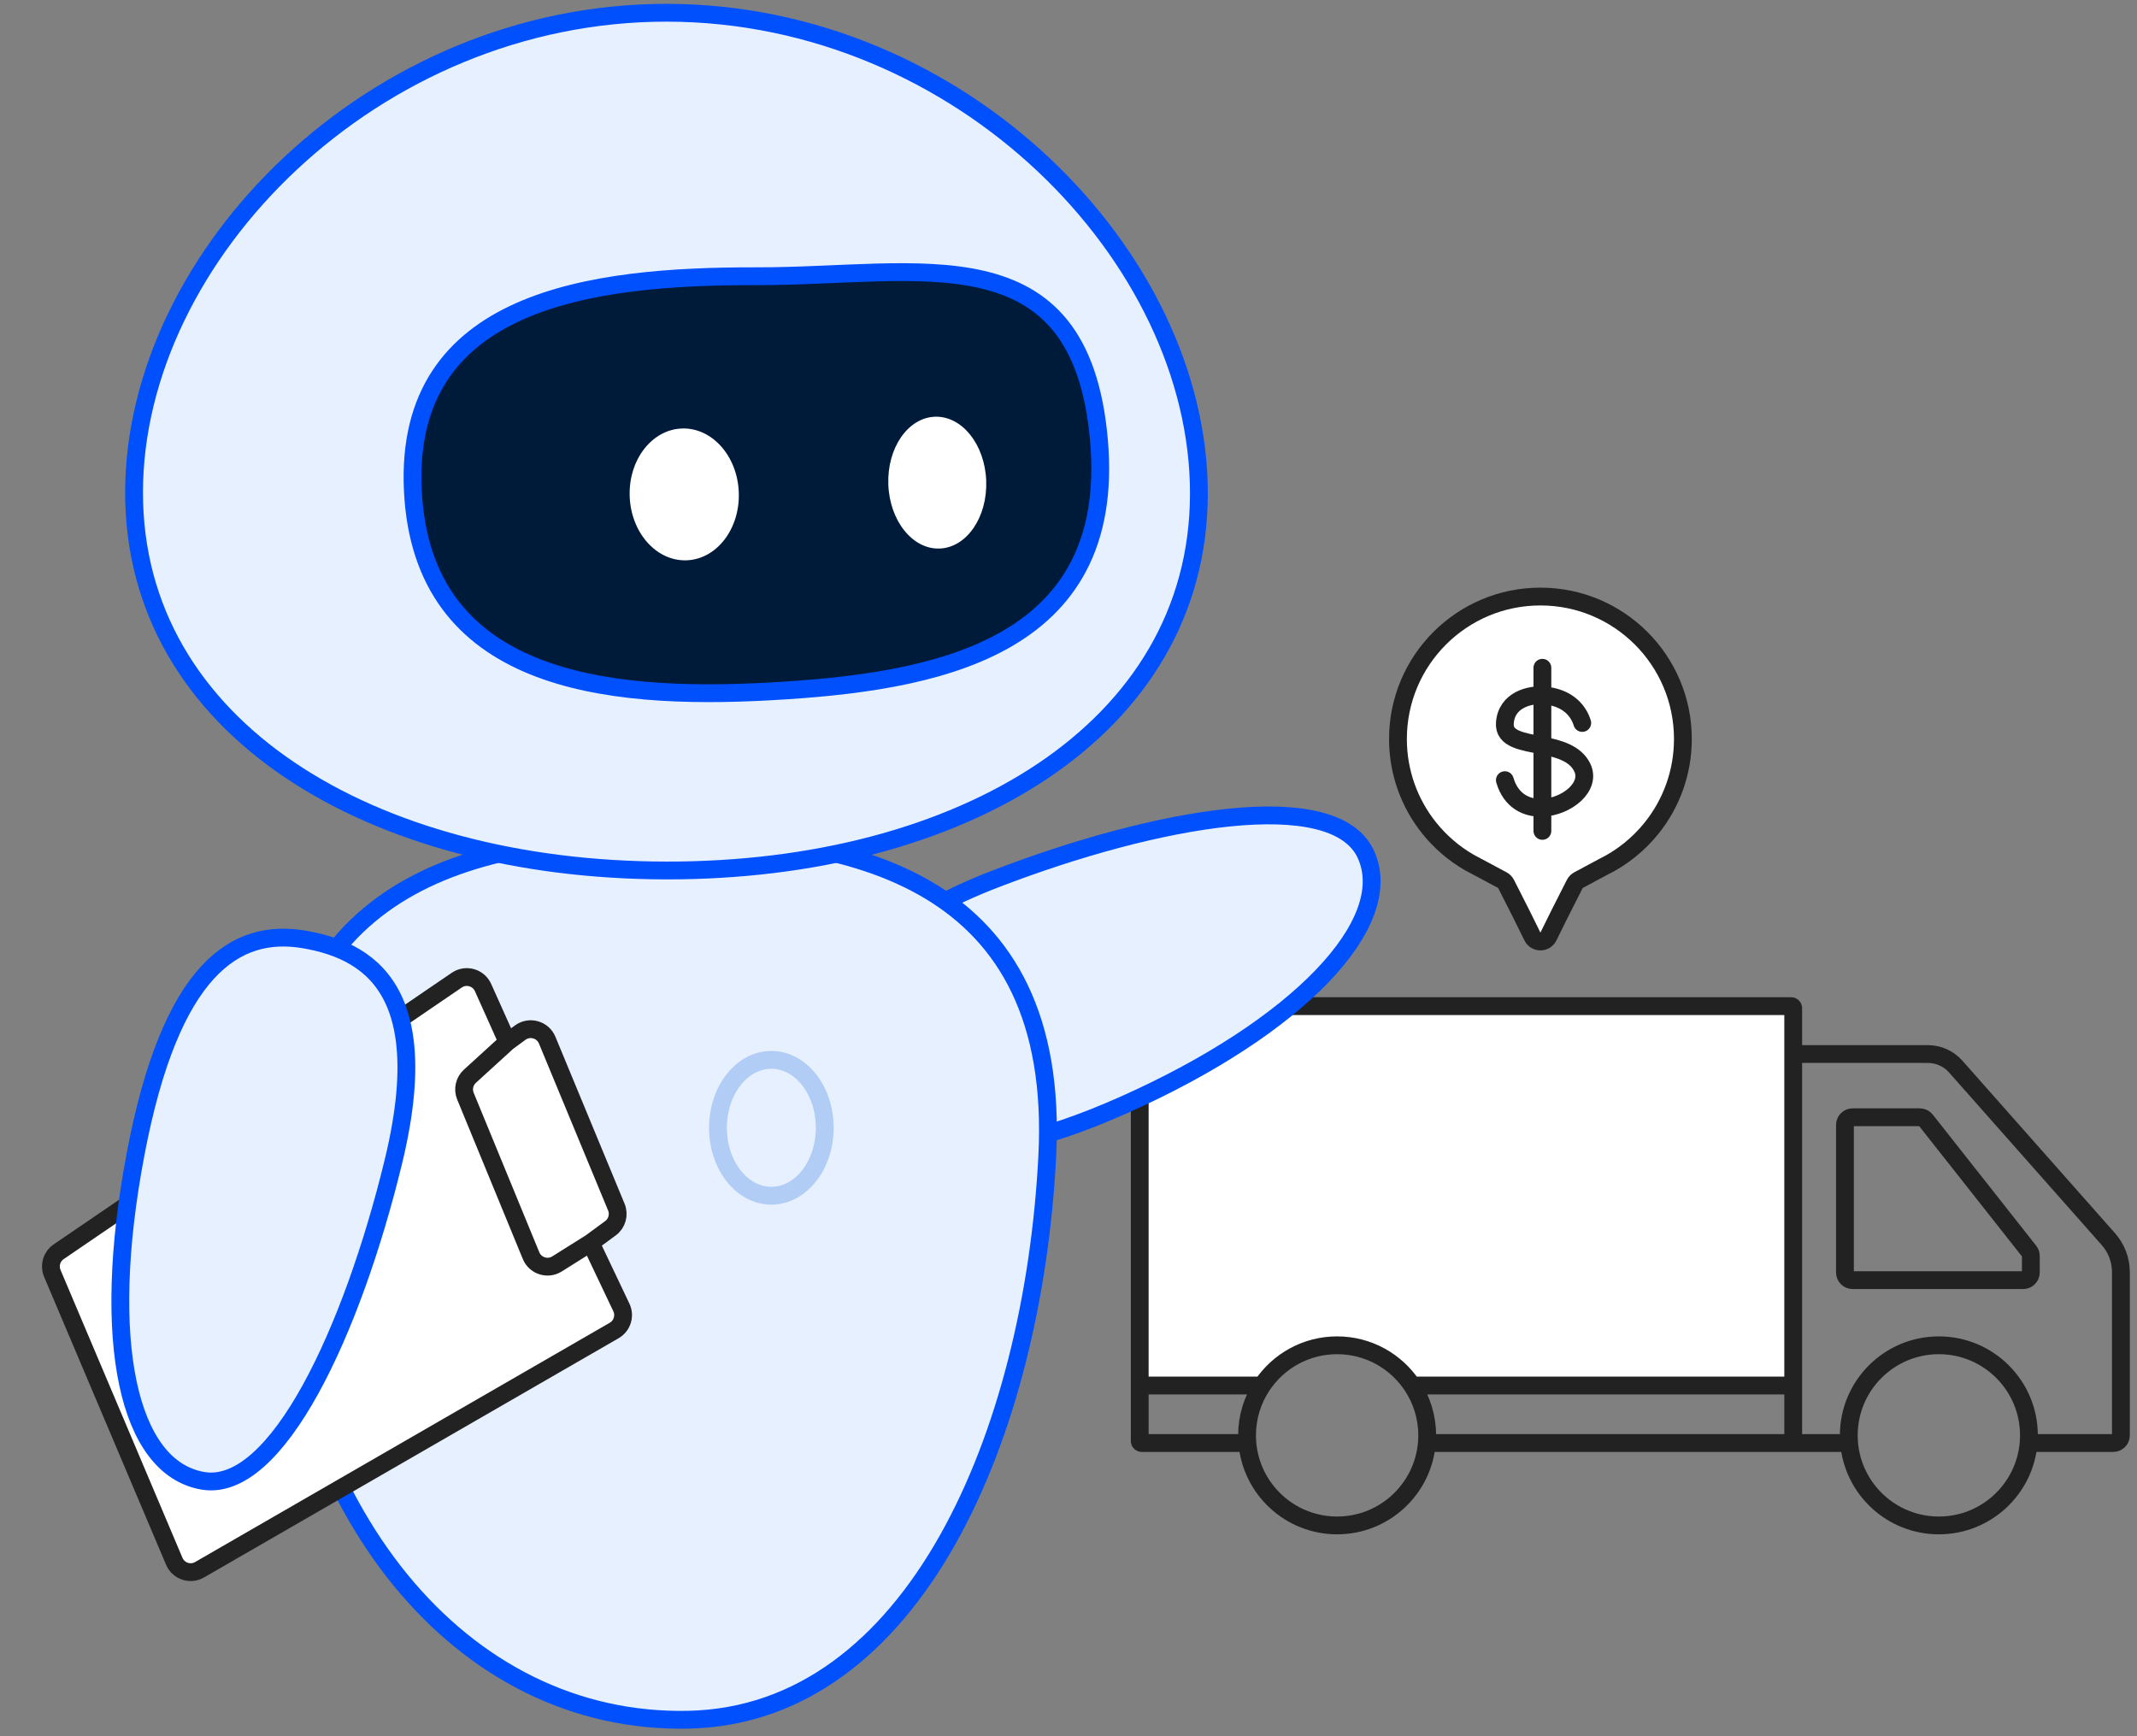
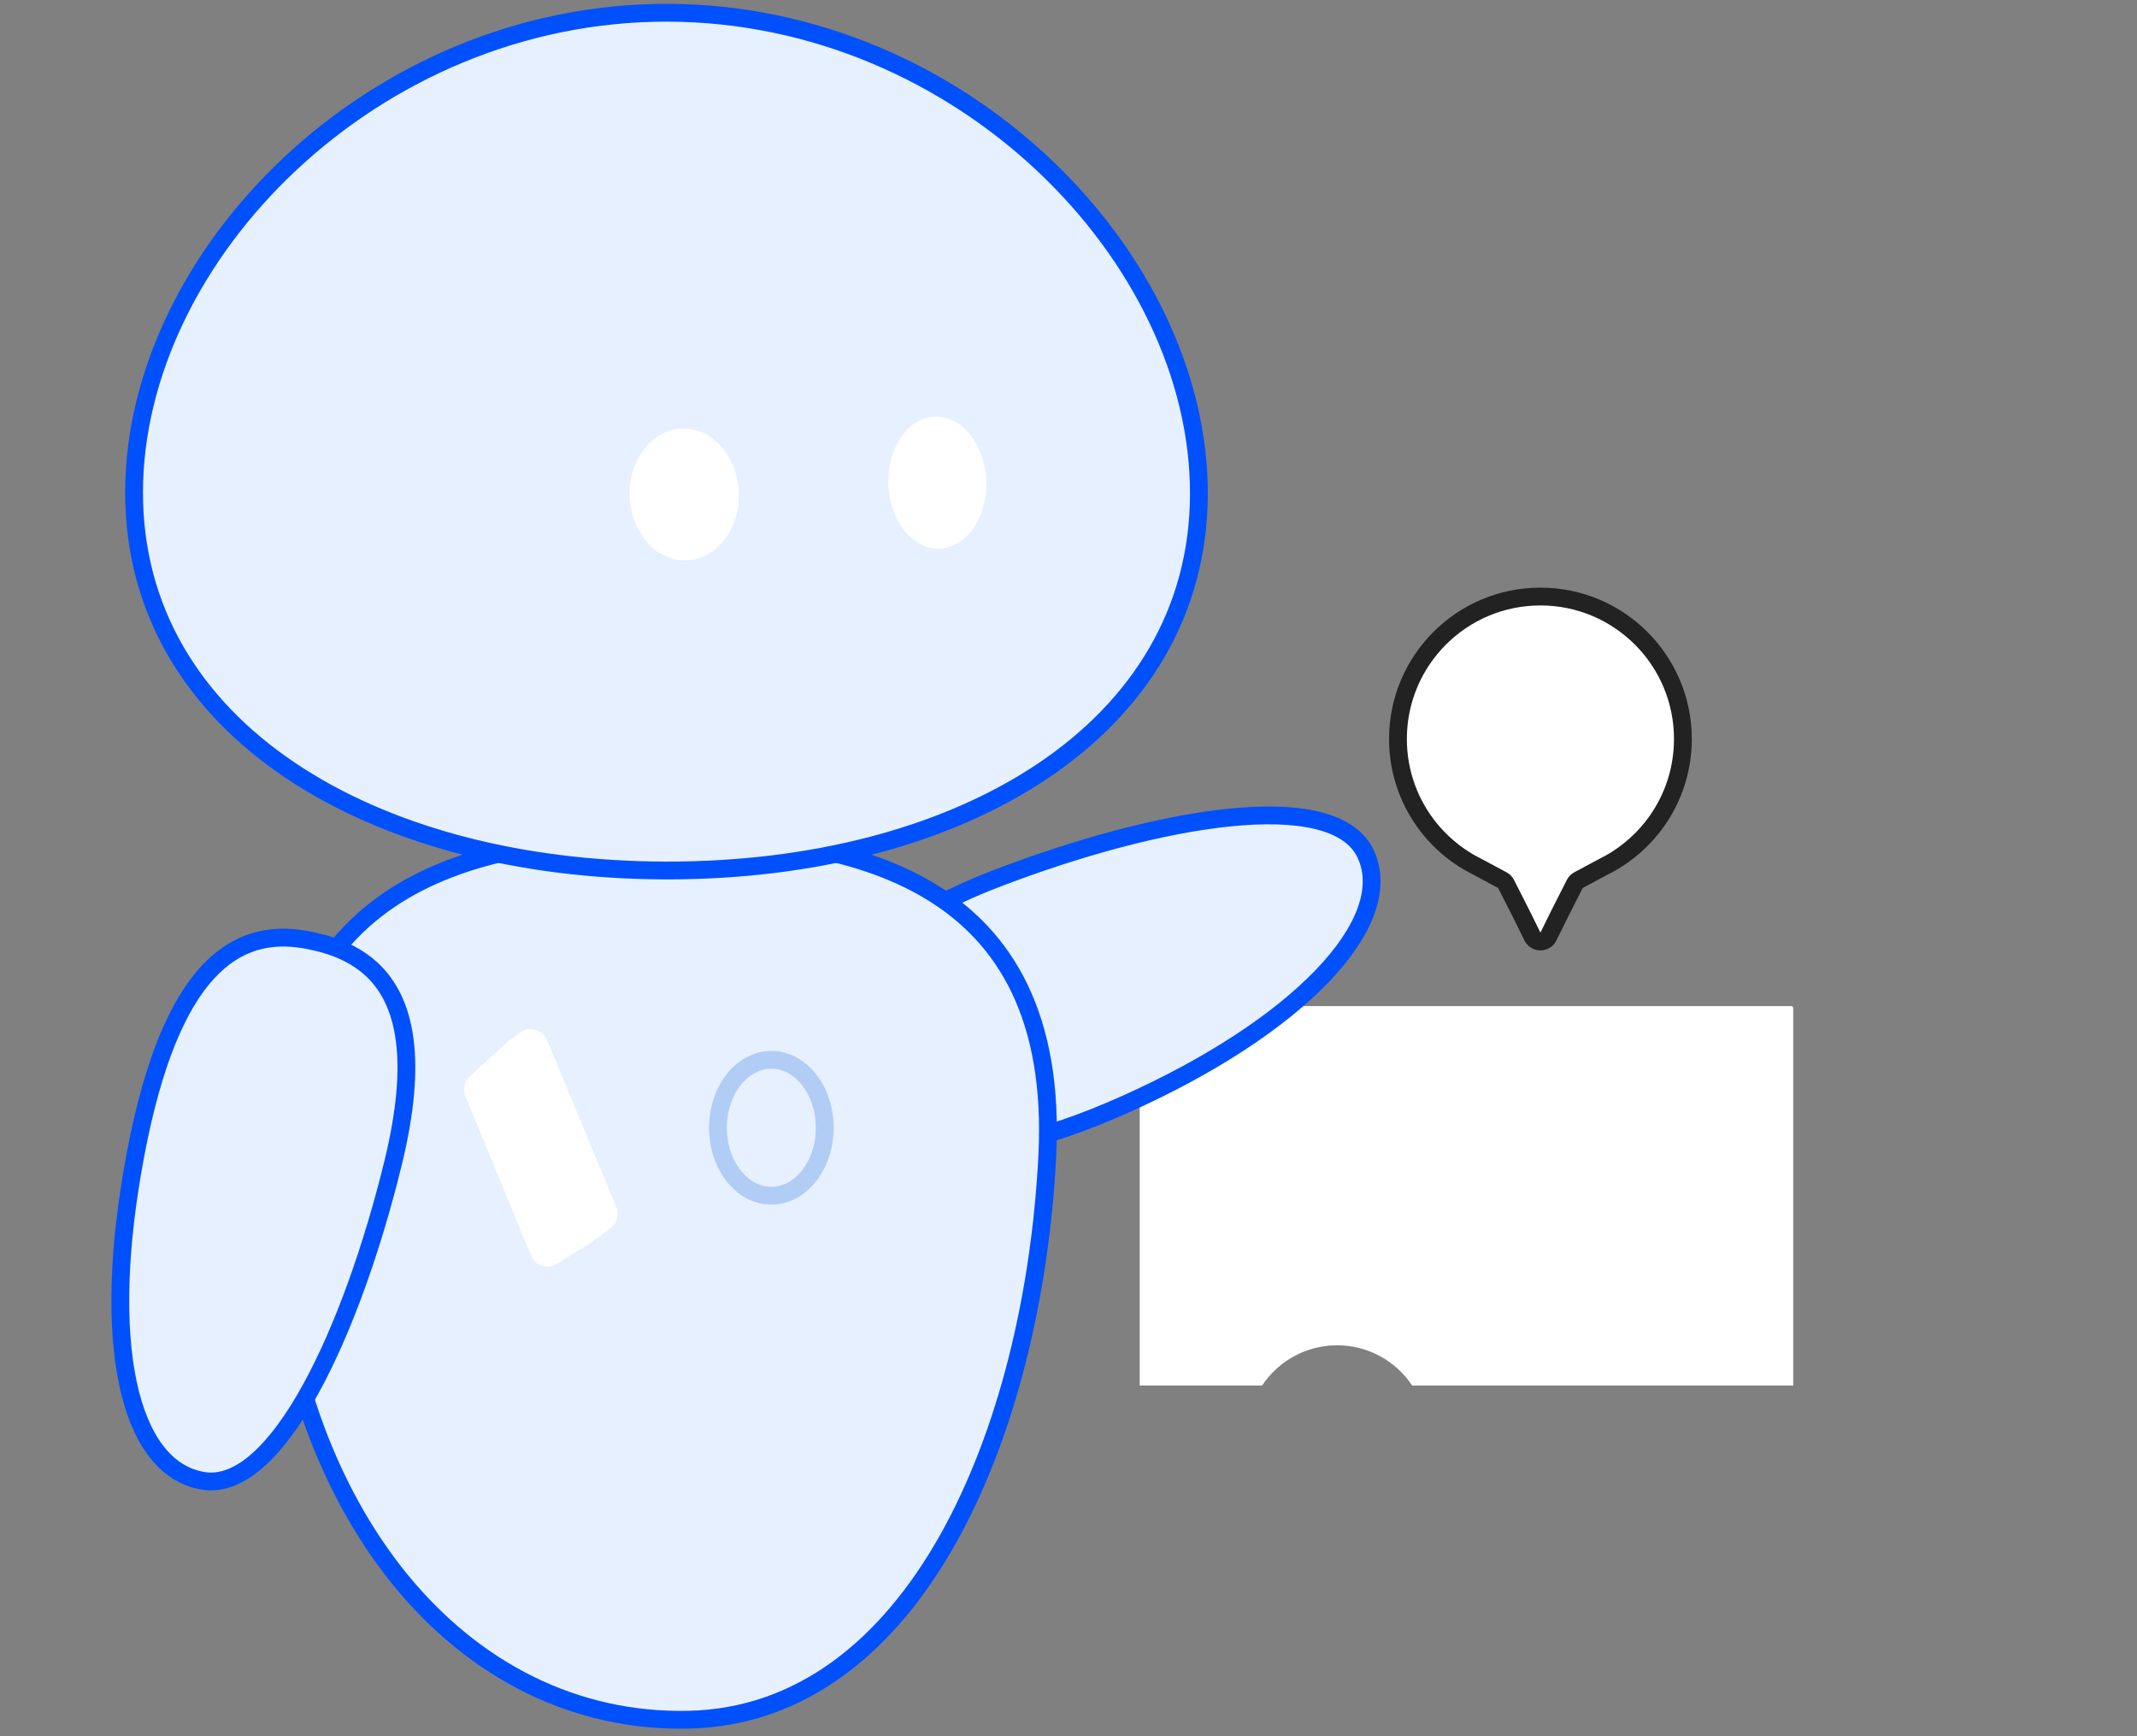
<svg xmlns="http://www.w3.org/2000/svg" width="240" height="195" viewBox="0 0 240 195" fill="none">
  <rect x="0" y="0" width="240" height="195" fill="#808080" stroke="none" />
  <path d="M127.999 113.221C127.999 113.099 128.098 113 128.22 113H201.169C201.291 113 201.39 113.099 201.39 113.221V118.381V155.614H158.595C156.783 152.89 153.685 151.094 150.167 151.094C146.65 151.094 143.552 152.89 141.739 155.614H127.999V113.221Z" fill="white" />
-   <path d="M201.39 162.071V155.614M201.39 162.071H207.668M201.39 162.071H160.247M201.39 118.381V113.221C201.39 113.099 201.291 113 201.169 113H128.22C128.098 113 127.999 113.099 127.999 113.221V155.614M201.39 118.381H216.505C217.705 118.381 218.848 118.895 219.644 119.795L236.791 139.178C237.694 140.2 238.193 141.517 238.193 142.881V161.21C238.193 161.685 237.808 162.071 237.332 162.071H227.827M201.39 118.381V155.614M201.39 155.614H158.595M127.999 155.614V161.85C127.999 161.972 128.098 162.071 128.22 162.071H140.088M127.999 155.614H141.739M227.827 162.071C227.39 167.254 223.044 171.325 217.747 171.325C212.451 171.325 208.105 167.254 207.668 162.071M227.827 162.071C227.85 161.787 227.863 161.5 227.863 161.21C227.863 155.623 223.334 151.094 217.747 151.094C212.161 151.094 207.632 155.623 207.632 161.21C207.632 161.5 207.644 161.787 207.668 162.071M140.088 162.071C140.064 161.787 140.052 161.5 140.052 161.21C140.052 159.141 140.673 157.217 141.739 155.614M140.088 162.071C140.525 167.254 144.871 171.325 150.167 171.325C155.464 171.325 159.81 167.254 160.247 162.071M160.247 162.071C160.271 161.787 160.283 161.5 160.283 161.21C160.283 159.141 159.661 157.217 158.595 155.614M141.739 155.614C143.552 152.89 146.65 151.094 150.167 151.094C153.685 151.094 156.783 152.89 158.595 155.614M208.062 125.483H215.608C215.872 125.483 216.121 125.604 216.284 125.811L227.893 140.529C228.013 140.681 228.078 140.869 228.078 141.062V142.916C228.078 143.391 227.692 143.777 227.217 143.777H208.062C207.587 143.777 207.201 143.391 207.201 142.916V126.344C207.201 125.868 207.587 125.483 208.062 125.483Z" stroke="#222222" stroke-width="2" stroke-linecap="round" stroke-linejoin="round" />
  <path d="M153.386 95.937C149.823 88.237 129.906 91.745 111.787 98.717C106.276 100.837 102.436 103.094 99.855 105.406C99.076 106.103 98.411 106.806 97.849 107.512C97.391 108.088 97.001 108.667 96.673 109.246C94.364 113.331 95.171 117.45 96.913 121.18C100.205 128.229 106.733 132.783 126.266 124.074C145.799 115.366 156.948 103.637 153.386 95.937Z" fill="#E6F0FF" stroke="#0050FE" stroke-width="2" stroke-linecap="round" stroke-linejoin="round" />
  <path d="M117.616 129.862C119.208 98.747 95.853 93.473 72.504 94.001C49.155 94.528 28.99 101.384 30.582 135.663C32.174 169.943 51.821 193.674 77.286 193.148C102.751 192.621 116.024 160.978 117.616 129.862Z" fill="#E6F0FF" stroke="#0050FE" stroke-width="2" stroke-linecap="round" stroke-linejoin="round" />
  <ellipse cx="5.995" cy="7.63" rx="5.995" ry="7.63" transform="matrix(-1 0 0 1 92.623 119.036)" stroke="#B1CDF6" stroke-width="2" stroke-linecap="round" stroke-linejoin="round" />
  <path d="M15.056 55.243C15.004 81.845 41.745 97.703 74.768 97.767C107.792 97.832 134.594 82.077 134.645 55.475C134.697 28.873 107.979 1.496 74.955 1.432C41.932 1.368 15.108 28.64 15.056 55.243Z" fill="#E6F0FF" stroke="#0050FE" stroke-width="2" stroke-linecap="round" stroke-linejoin="round" />
-   <path d="M46.363 55.05C47.377 76.532 67.954 78.668 86.426 77.656C104.898 76.644 125.486 73.017 123.421 49.437C121.356 25.857 103.403 31.061 84.933 31.025C66.463 30.989 45.349 33.568 46.363 55.05Z" fill="#001A3A" stroke="#0050FE" stroke-width="2" stroke-linecap="round" stroke-linejoin="round" />
  <ellipse cx="76.845" cy="55.528" rx="6.131" ry="7.407" transform="rotate(-2 76.845 55.528)" fill="white" />
  <ellipse cx="105.262" cy="54.207" rx="5.501" ry="7.407" transform="rotate(-2 105.262 54.207)" fill="white" />
-   <path d="M69.783 146.841C70.231 147.783 69.88 148.911 68.977 149.432L22.411 176.304C21.37 176.905 20.038 176.459 19.57 175.352L5.877 143.02C5.505 142.143 5.804 141.125 6.591 140.588L51.297 110.083C52.326 109.381 53.739 109.78 54.249 110.916L56.992 117.029L52.774 120.875C52.152 121.441 51.952 122.336 52.272 123.114L59.641 141.024C60.113 142.171 61.504 142.616 62.554 141.957L66.335 139.583L69.783 146.841Z" fill="white" />
  <path d="M69.219 135.574C69.572 136.424 69.298 137.405 68.556 137.951L66.335 139.583L62.554 141.957C61.504 142.616 60.113 142.171 59.641 141.024L52.272 123.114C51.952 122.336 52.152 121.441 52.774 120.875L56.992 117.029L58.421 115.979C59.466 115.211 60.956 115.626 61.453 116.825L69.219 135.574Z" fill="white" />
-   <path d="M66.335 139.583L69.783 146.841C70.231 147.783 69.88 148.911 68.977 149.432L22.411 176.304C21.37 176.905 20.038 176.459 19.57 175.352L5.877 143.02C5.505 142.143 5.804 141.125 6.591 140.588L51.297 110.083C52.326 109.381 53.739 109.78 54.249 110.916L56.992 117.029M66.335 139.583L68.556 137.951C69.298 137.405 69.572 136.424 69.219 135.574L61.453 116.825C60.956 115.626 59.466 115.211 58.421 115.979L56.992 117.029M66.335 139.583L62.554 141.957C61.504 142.616 60.113 142.171 59.641 141.024L52.272 123.114C51.952 122.336 52.152 121.441 52.774 120.875L56.992 117.029" stroke="#222222" stroke-width="2" stroke-linecap="round" stroke-linejoin="round" />
  <path d="M22.755 166.308C31.113 167.766 39.575 149.397 44.165 130.534C45.562 124.797 45.894 120.356 45.464 116.917C45.334 115.879 45.136 114.932 44.875 114.069C44.663 113.363 44.41 112.713 44.12 112.114C42.078 107.89 38.232 106.207 34.175 105.514C26.506 104.204 19.181 108.678 15.213 129.693C11.244 150.708 14.397 164.85 22.755 166.308Z" fill="#E6F0FF" stroke="#0050FE" stroke-width="2" stroke-linecap="round" stroke-linejoin="round" />
  <path d="M157 83C157 74.163 164.163 67 173 67C181.837 67 189 74.163 189 83C189 86.784 187.687 90.261 185.491 93C184.015 94.841 182.141 96.348 180 97.391L177.277 98.851C177.097 98.948 176.95 99.098 176.858 99.281L175.132 102.685L173.897 105.185C173.53 105.928 172.47 105.928 172.103 105.185L170.868 102.685L169.142 99.281C169.05 99.098 168.903 98.948 168.722 98.851L165 96.859C163.273 95.861 161.75 94.548 160.509 93C158.313 90.261 157 86.784 157 83Z" fill="white" stroke="#222222" stroke-width="2" stroke-linejoin="round" />
-   <path d="M177.697 81.198C177.366 80.088 176.282 78.276 173.221 78.093M173.221 78.093C171.897 78.014 169.205 78.533 169.006 81.198C168.869 83.033 170.995 83.279 173.221 83.728M173.221 78.093V75M173.221 78.093V83.728M169.006 87.622C169.689 89.959 171.446 90.79 173.221 90.722M173.221 83.728C175.035 84.093 176.917 84.592 177.697 86.194C178.752 88.361 175.964 90.615 173.221 90.722M173.221 83.728V90.722M173.221 90.722V93.32" stroke="#222222" stroke-width="2" stroke-linecap="round" stroke-linejoin="round" />
</svg>